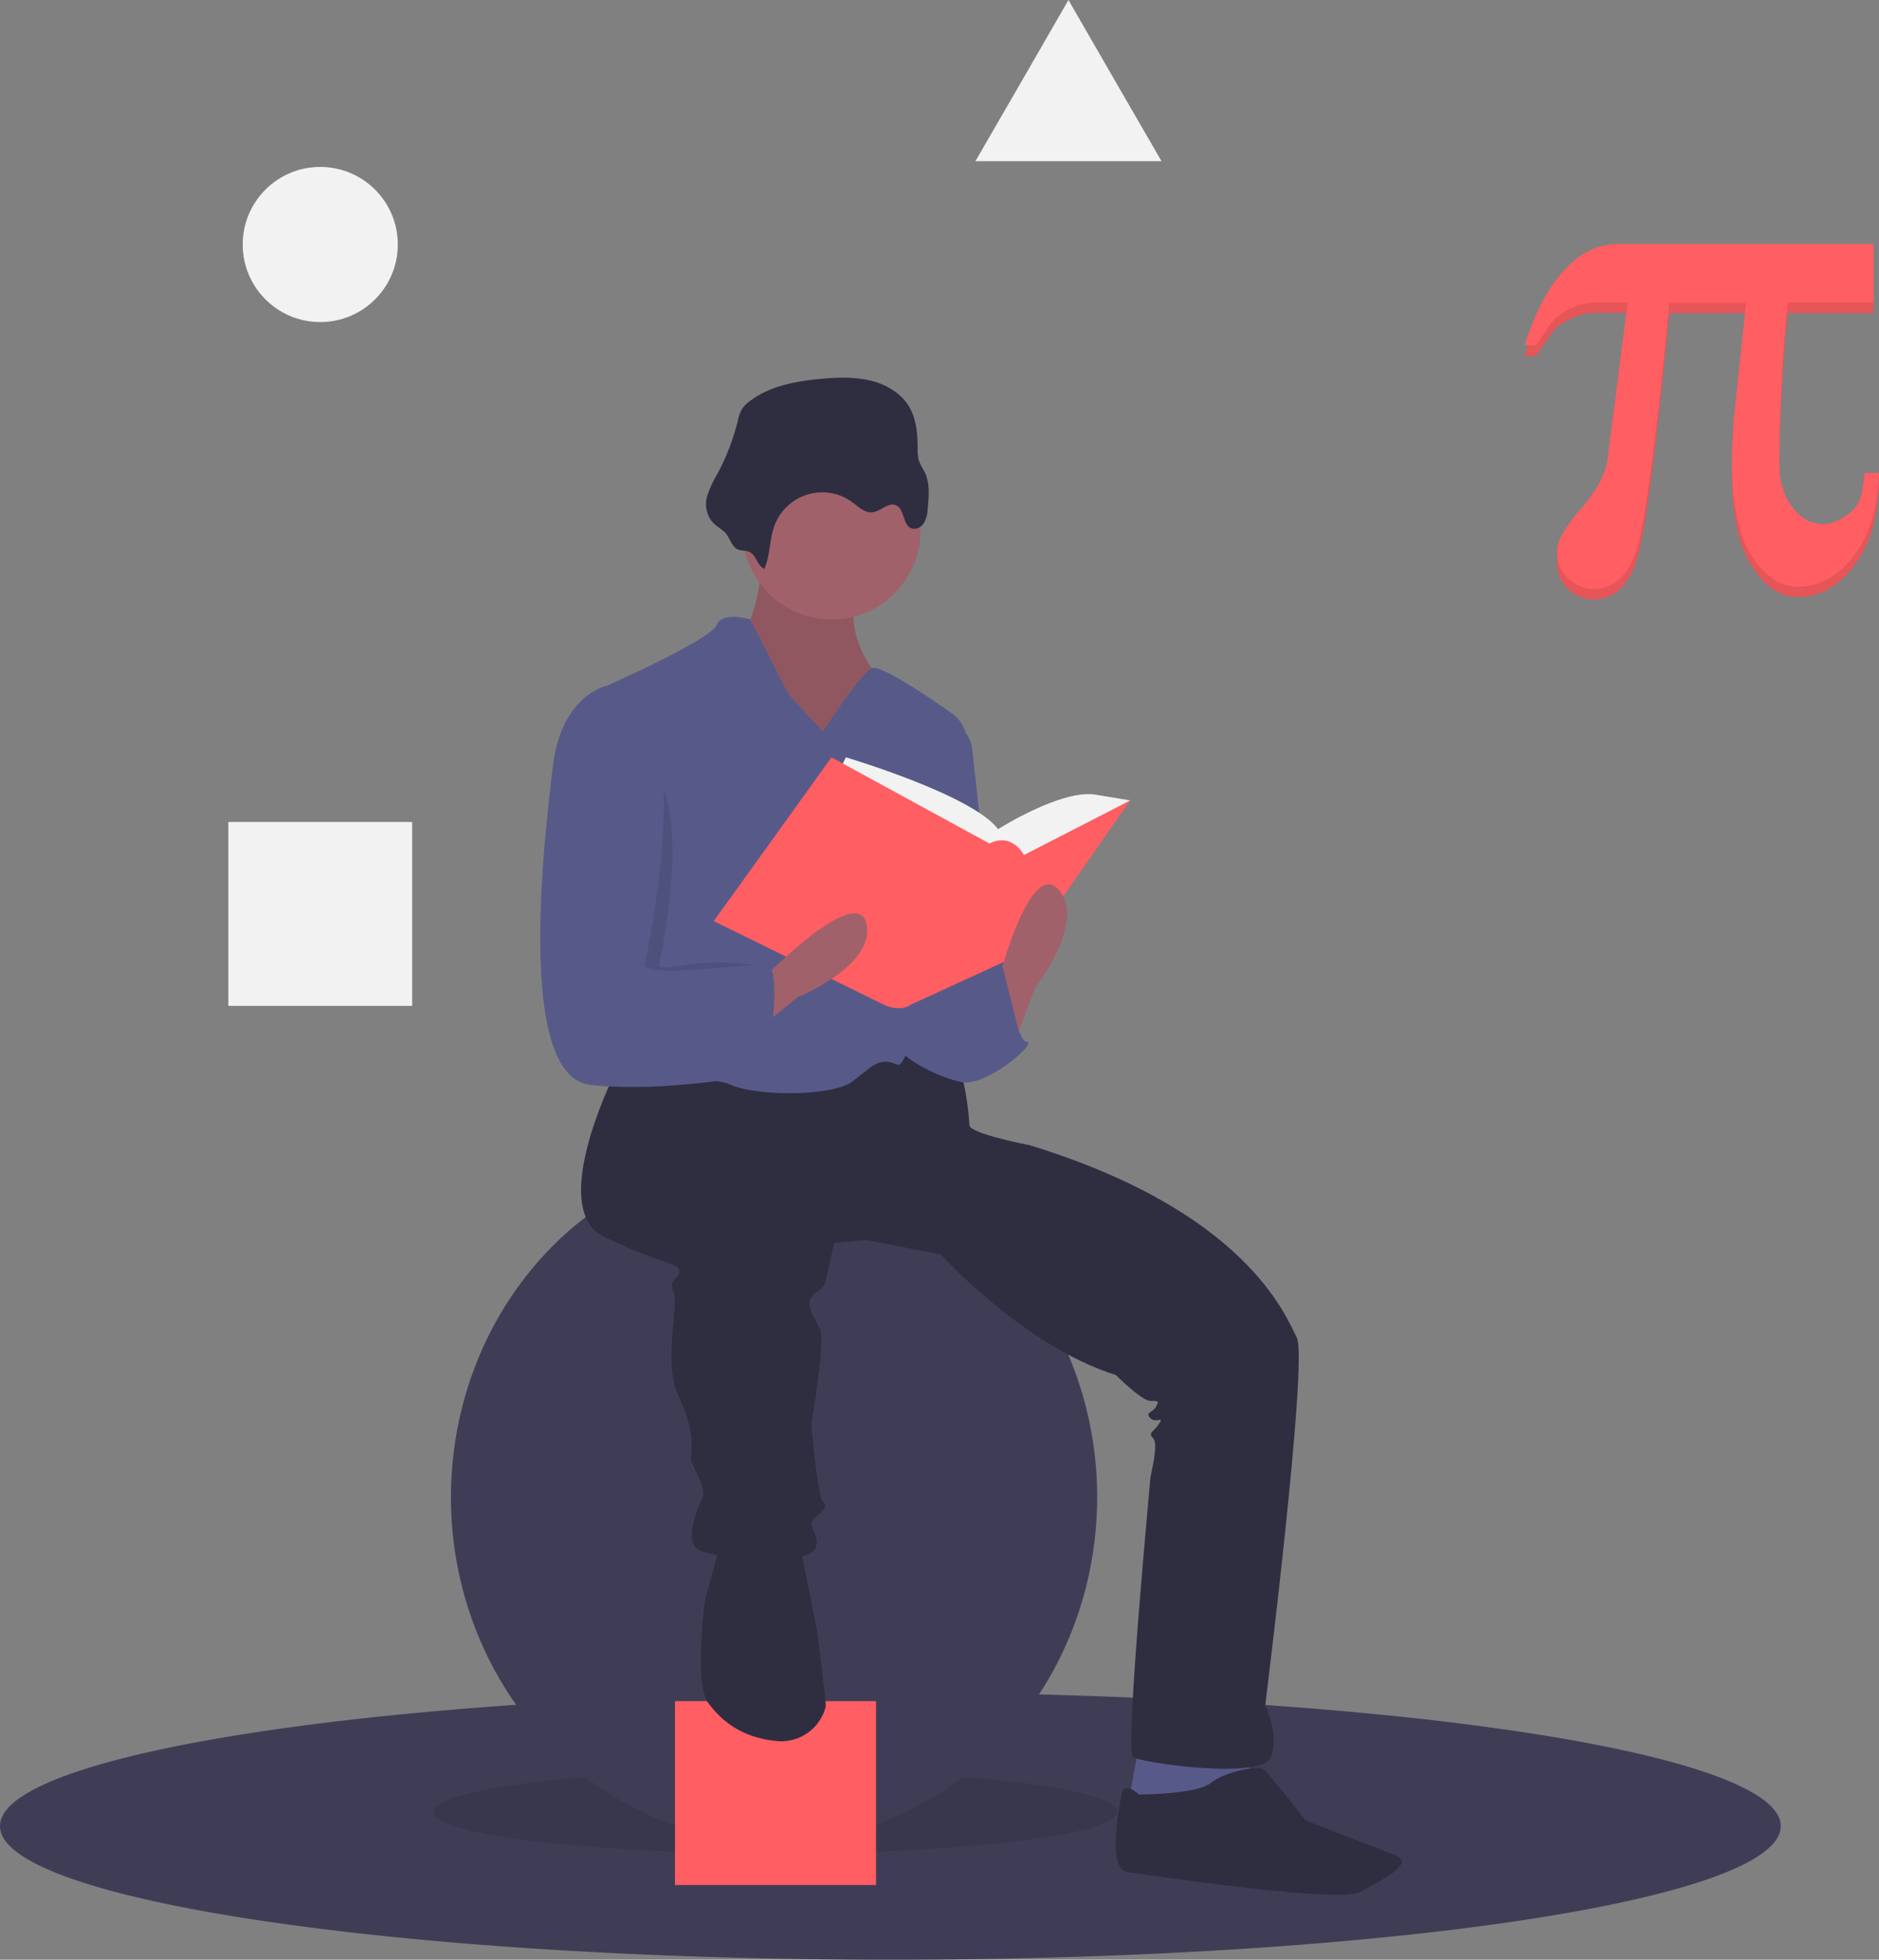
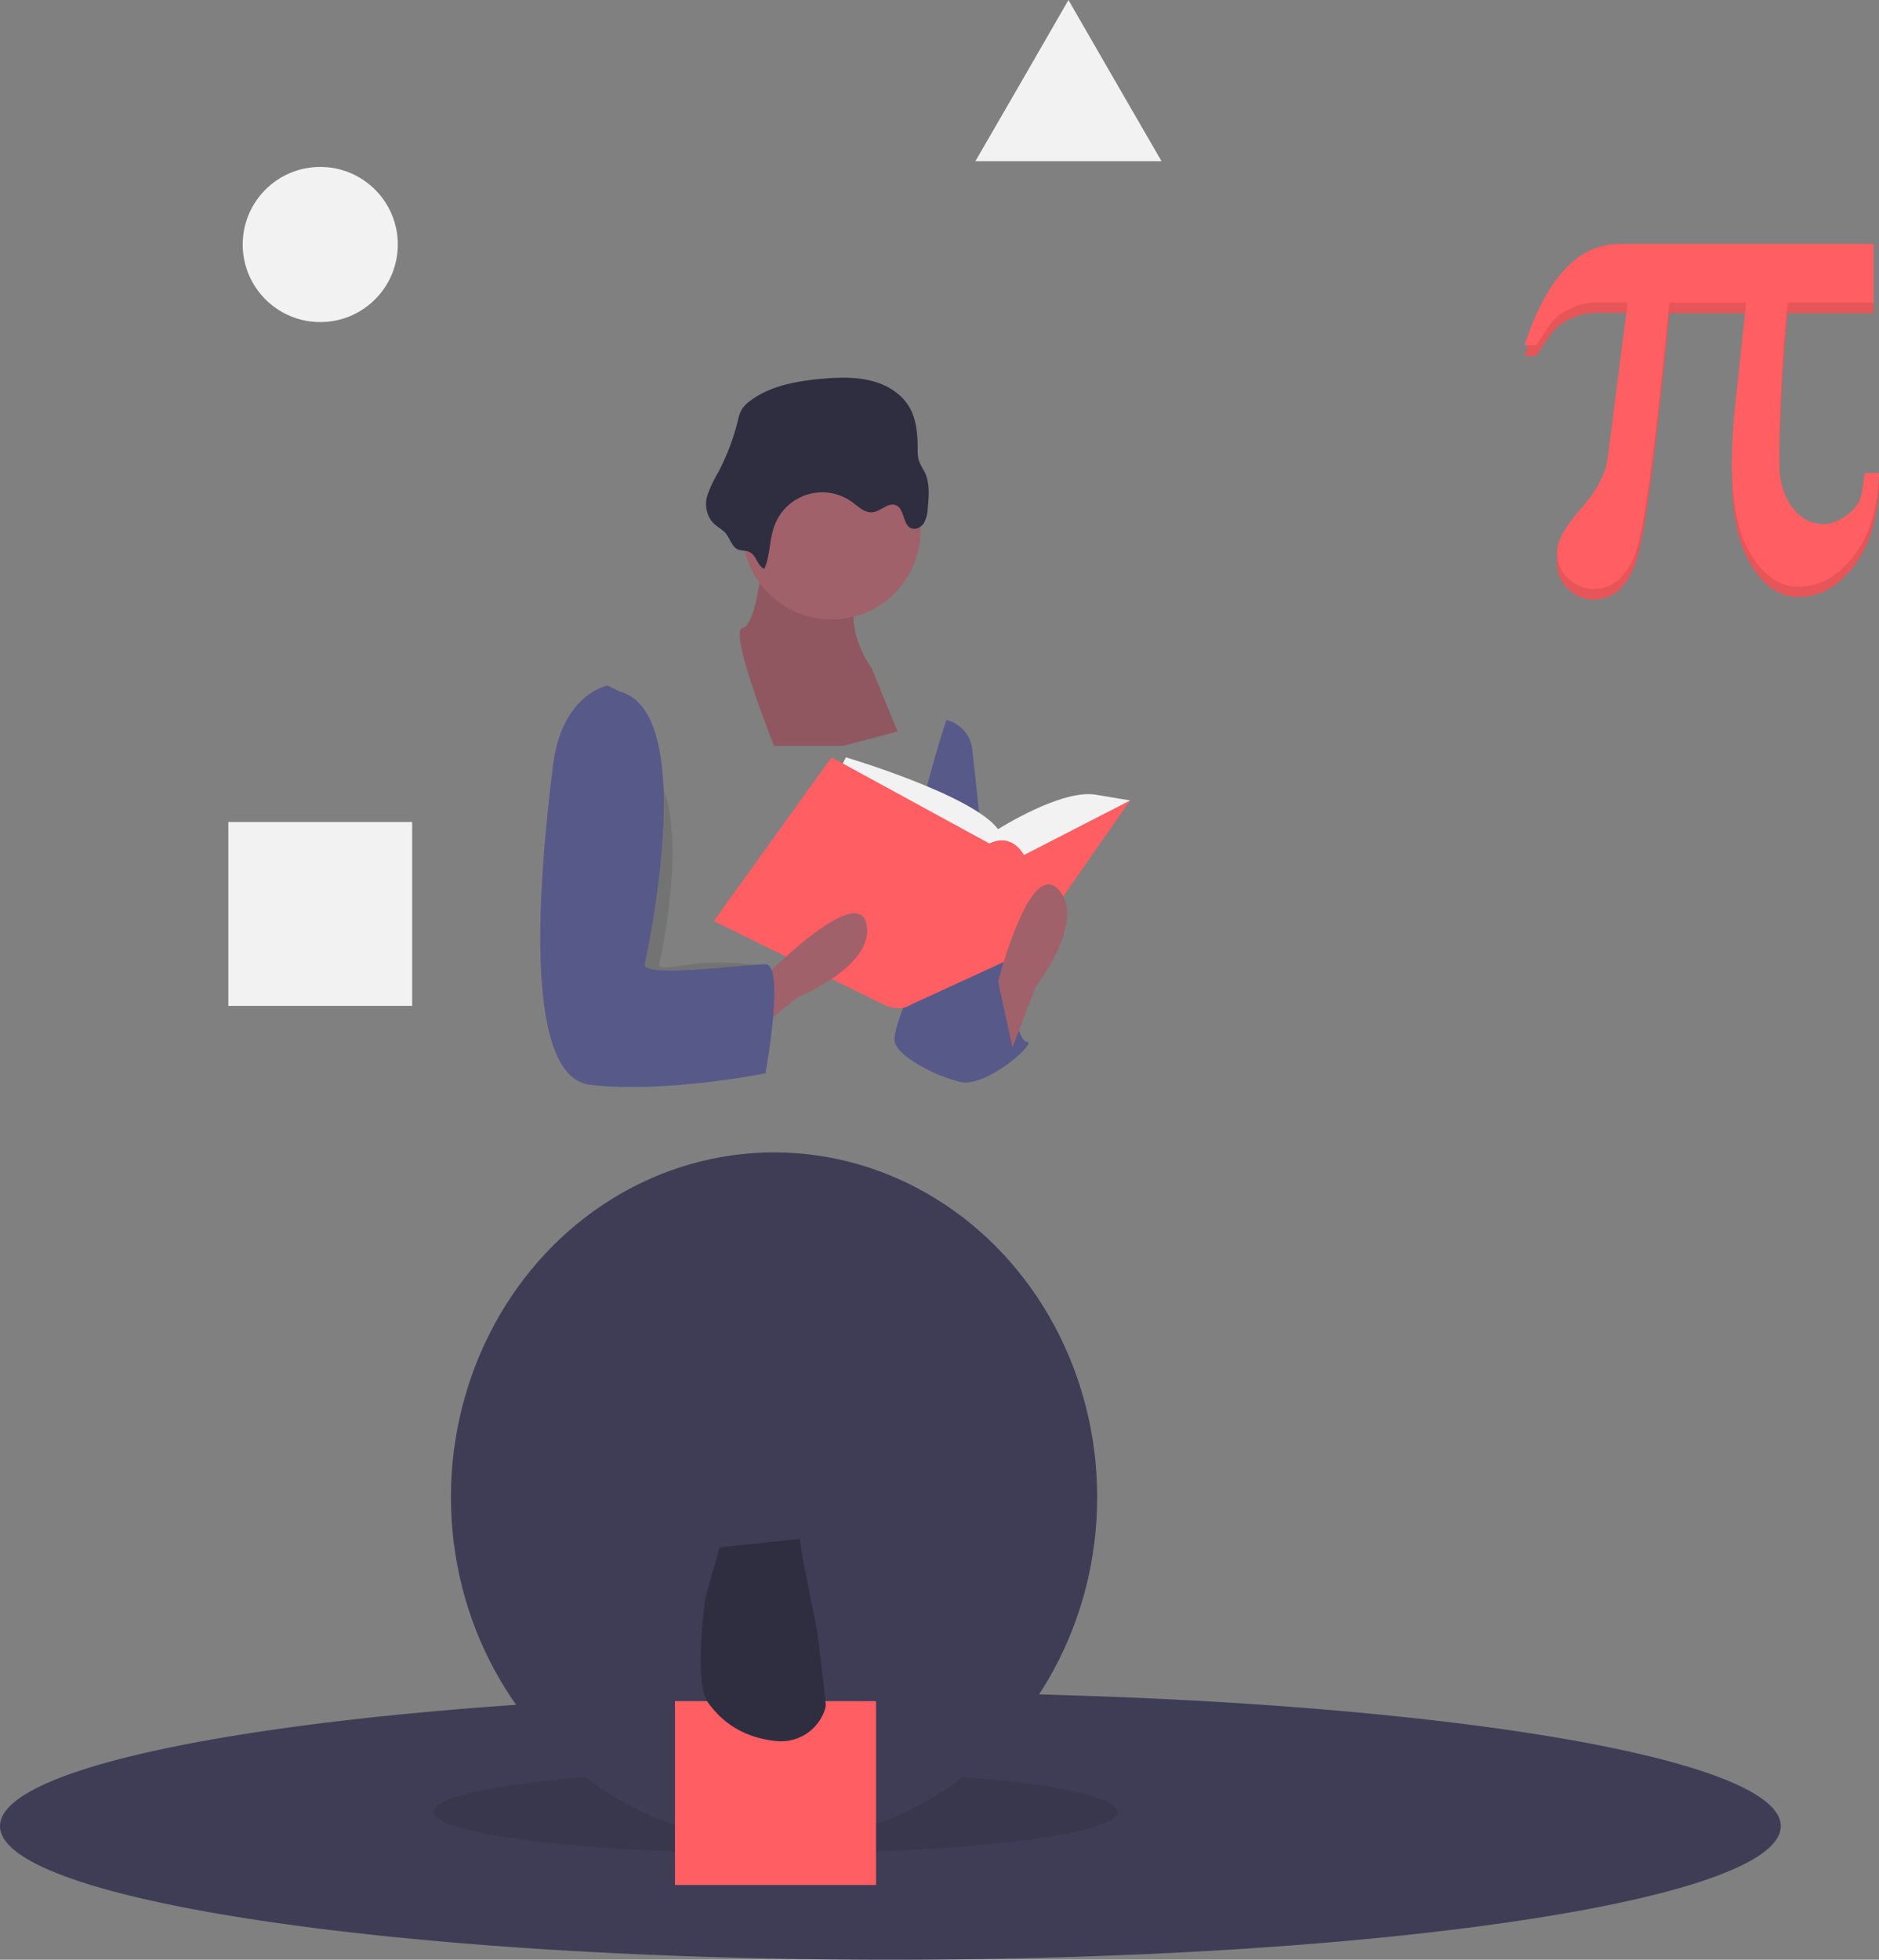
<svg xmlns="http://www.w3.org/2000/svg" data-name="Layer 1" width="654.2" height="682.1" viewBox="0 0 654.2 682.1">
  <rect x="0" y="0" width="654.2" height="682.1" fill="#808080" stroke="none" />
  <title>mathematics</title>
  <path d="M620 635.6c0 25.7-138.8 46.5-310 46.5S0 661.3 0 635.6c0-18.2 69.6-34 171-41.6a1868.5 1868.5 0 0 1 199-4c142.5 4.2 250 23 250 45.6Z" fill="#3f3d56" />
  <ellipse cx="270" cy="630.6" rx="119" ry="14.5" opacity=".1" />
  <ellipse cx="269.5" cy="521.1" rx="112.5" ry="120" fill="#3f3d56" />
  <rect x="235" y="592.1" width="70" height="64" fill="#ff5e62" />
-   <polygon points="396.5 607.6 392.5 629.6 418.5 633.6 435.5 623.6 434.5 607.6 396.5 607.6" fill="#575a89" />
  <path d="M265.5 194.6s-2 23-7 24 11 41 11 41h24l19-5-9-22s-12-16-3-29-35-9-35-9Z" fill="#a0616a" />
  <path d="M265.5 194.6s-2 23-7 24 11 41 11 41h24l19-5-9-22s-12-16-3-29-35-9-35-9Z" opacity=".1" />
-   <path d="M215.5 370.6s-26 50-5 60 26 9 26 12-4 2-2 7-4 25 2 37 4 21 4 21 0 1 2 5 3 7 2 9-7 15-1 18 37 5 40 0-3-8 0-11 5-4 3-6-4-27-4-27 5-29 3-33-5-8-3-11 4-2 5-6l3-13 11-1 26 5s29 32 61 42c0 0 9 9 12 9s3 0 2 2-4 2-2 4 5-1 3 2-4 3-2 5-1 13-1 14-9 95-6 97 45 8 48 0-2-18-2-18 15-120 11-128-18-44-93-67c0 0-21-4-21-7s-2-22-6-23-27-2-27-2l-29 9-40-7Z" fill="#2f2e41" />
  <path d="m250.5 538.6-5 18s-4 29 1 36c4 5.5 11 12.2 24 13.4a16 16 0 0 0 16.7-11 5 5 0 0 0 .3-1.4c0-2-3-26-3-26l-5-25-1-7Z" fill="#2f2e41" />
-   <path d="M396.5 624.6s-5-5-6 0-5 26 2 27 74 11 81 7 20-10 12-13l-31-12s-13-17-15-18-13 1-18 5-25 4-25 4Z" fill="#2f2e41" />
  <circle cx="289.5" cy="184.6" r="31" fill="#a0616a" />
-   <path d="m286.5 254.6-12-13-13.3-26s-9.7-3-11.7 2-38 21-38 21 9 84 5 92-11 40-5 43 34 0 43 4 35 4 42-1 9-9 16-6c6 2.6 19.9-84.7 23.9-110.8a11.8 11.8 0 0 0-5-11.5c-8.9-6.3-25-17.1-27.9-15.7-4 2-17 22-17 22Z" fill="#575a89" />
  <path d="M329.5 250.6a11.9 11.9 0 0 1 9 10.2l8 72.8s-20 43-30 14 13-97 13-97Z" fill="#575a89" />
  <path d="m327.5 340.6 22-6s4 28 8 28-14 16-23 14-22-9-23-14 9-26 9-26Z" fill="#575a89" />
  <path d="M266.1 198c2.1-4.7 1.7-10 3.5-14.9a17.7 17.7 0 0 1 27-8.4c2.2 1.6 4.4 3.9 7.2 3.6 3-.4 5.5-3.6 8.2-2.4 3 1.3 2.2 6.7 5.3 8 1.6.6 3.5-.4 4.4-1.9a11.2 11.2 0 0 0 1.3-5c.4-4.2.8-8.7-1-12.6a30.3 30.3 0 0 1-2.1-4.1 14 14 0 0 1-.4-4c0-5-.4-10.3-2.9-14.6-2.8-4.8-8-7.9-13.4-9.2s-11-1.2-16.6-.7c-9.1.8-18.7 2.4-25.9 8.1a10.1 10.1 0 0 0-2.5 2.7 13.5 13.5 0 0 0-1.3 3.8 79.4 79.4 0 0 1-7 18.3 39.7 39.7 0 0 0-3.6 7.7 10 10 0 0 0 1 8.3c1.2 2 3.3 3 5 4.5 1.6 1.6 2.3 4.6 4.1 5.8 1.6 1 3.5.3 5 1.4 2.1 1.4 2.3 4.5 4.7 5.6Z" fill="#2f2e41" />
  <path d="m291.5 269.6 3-6s44 13 53 25c0 0 22-14 34-12l12 2-37 33-47-4Z" fill="#f2f2f2" />
  <path d="m289.5 263.6-41 57 59 29s5.5 3 9.8 0l39.2-18 37-53-37 19s-4-8-12-4Z" fill="#ff5e62" />
  <path d="m352.5 364.6 8-21s18-23 8-34-21 32-21 32Z" fill="#a0616a" />
  <path d="m260.2 361.3 17.5-14.2s27-10.9 24-25.4-34.3 17.2-34.3 17.2Z" fill="#a0616a" />
  <path d="M217 260.1h-1s-15.5-18.5-18.5 6.5-13 108 13 111 44.5-12.5 44.5-12.5 19-29 12-29c-3.4 0-12.6-1.5-21-1-9 .6-17 3-16.5.5 1-5 15.5-68.5-12.5-75.5Z" opacity=".1" />
  <path d="m215.5 240.6-4-2s-16 3-19 28-13 108 13 111 61-4 61-4 7-38 0-38-43 5-42 0 19-88-9-95Z" fill="#575a89" />
-   <polygon points="338 353.1 349 336.2 356 364.1 338 372.1 338 353.1" fill="#575a89" />
  <circle cx="111.5" cy="85.1" r="27" fill="#f2f2f2" />
  <rect x="79.5" y="286.1" width="64" height="64" fill="#f2f2f2" />
  <polygon points="372 0 388.2 28.1 404.4 56.1 372 56.1 339.6 56.1 355.8 28.1 372 0" fill="#f2f2f2" />
  <path d="M654.2 168.2q-.5 18-8.7 28.8T626 207.8q-9.2 0-16-10.6-7-10.6-7-32.6 0-4.8.3-9.2.2-4.4.6-8.4l4-38h-26.7q-7 72.2-11.4 86-4.5 13.7-15.2 13.7a12.8 12.8 0 0 1-8.5-3.6 12 12 0 0 1-4-9.5q0-5.4 8.3-15 8.4-9.5 9.3-17.4l7-54.3h-11.3a20 20 0 0 0-9 2.3 17.2 17.2 0 0 0-6.6 5.3l-5 7.4h-4q5.7-17.6 14-26.5 8.2-8.9 19-8.9h88.5V109h-29.9q-1.4 14-2.1 27.8-.8 14-.8 28 0 9.4 4.4 15.3 4.4 6 11 6 4 0 8.5-3.4a12 12 0 0 0 5-8.6l.6-4 .2-1.8Z" fill="#ff5e62" />
  <path d="M654.2 168.2q-.5 18-8.7 28.8T626 207.8q-9.2 0-16-10.6-7-10.6-7-32.6 0-4.8.3-9.2.2-4.4.6-8.4l4-38h-26.7q-7 72.2-11.4 86-4.5 13.7-15.2 13.7a12.8 12.8 0 0 1-8.5-3.6 12 12 0 0 1-4-9.5q0-5.4 8.3-15 8.4-9.5 9.3-17.4l7-54.3h-11.3a20 20 0 0 0-9 2.3 17.2 17.2 0 0 0-6.6 5.3l-5 7.4h-4q5.7-17.6 14-26.5 8.2-8.9 19-8.9h88.5V109h-29.9q-1.4 14-2.1 27.8-.8 14-.8 28 0 9.4 4.4 15.3 4.4 6 11 6 4 0 8.5-3.4a12 12 0 0 0 5-8.6l.6-4 .2-1.8Z" opacity=".1" />
  <path d="M654.2 164.6q-.5 18-8.7 28.8T626 204.2q-9.2 0-16-10.6-7-10.6-7-32.6 0-4.8.3-9.2.2-4.4.6-8.4l4-38h-26.7q-7 72.2-11.4 86-4.5 13.6-15.2 13.6a12.8 12.8 0 0 1-8.5-3.6 12 12 0 0 1-4-9.5q0-5.3 8.3-14.8 8.4-9.6 9.3-17.5l7-54.3h-11.3a20 20 0 0 0-9 2.3 17.2 17.2 0 0 0-6.6 5.2l-5 7.4h-4q5.7-17.6 14-26.4 8.2-8.9 19-8.9h88.5v20.4h-29.9q-1.4 13.9-2.1 27.8-.8 13.9-.8 28 0 9.4 4.4 15.3 4.4 6 11 6 4 0 8.5-3.4a12 12 0 0 0 5-8.6l.6-4 .2-1.8Z" fill="#ff5e62" />
</svg>